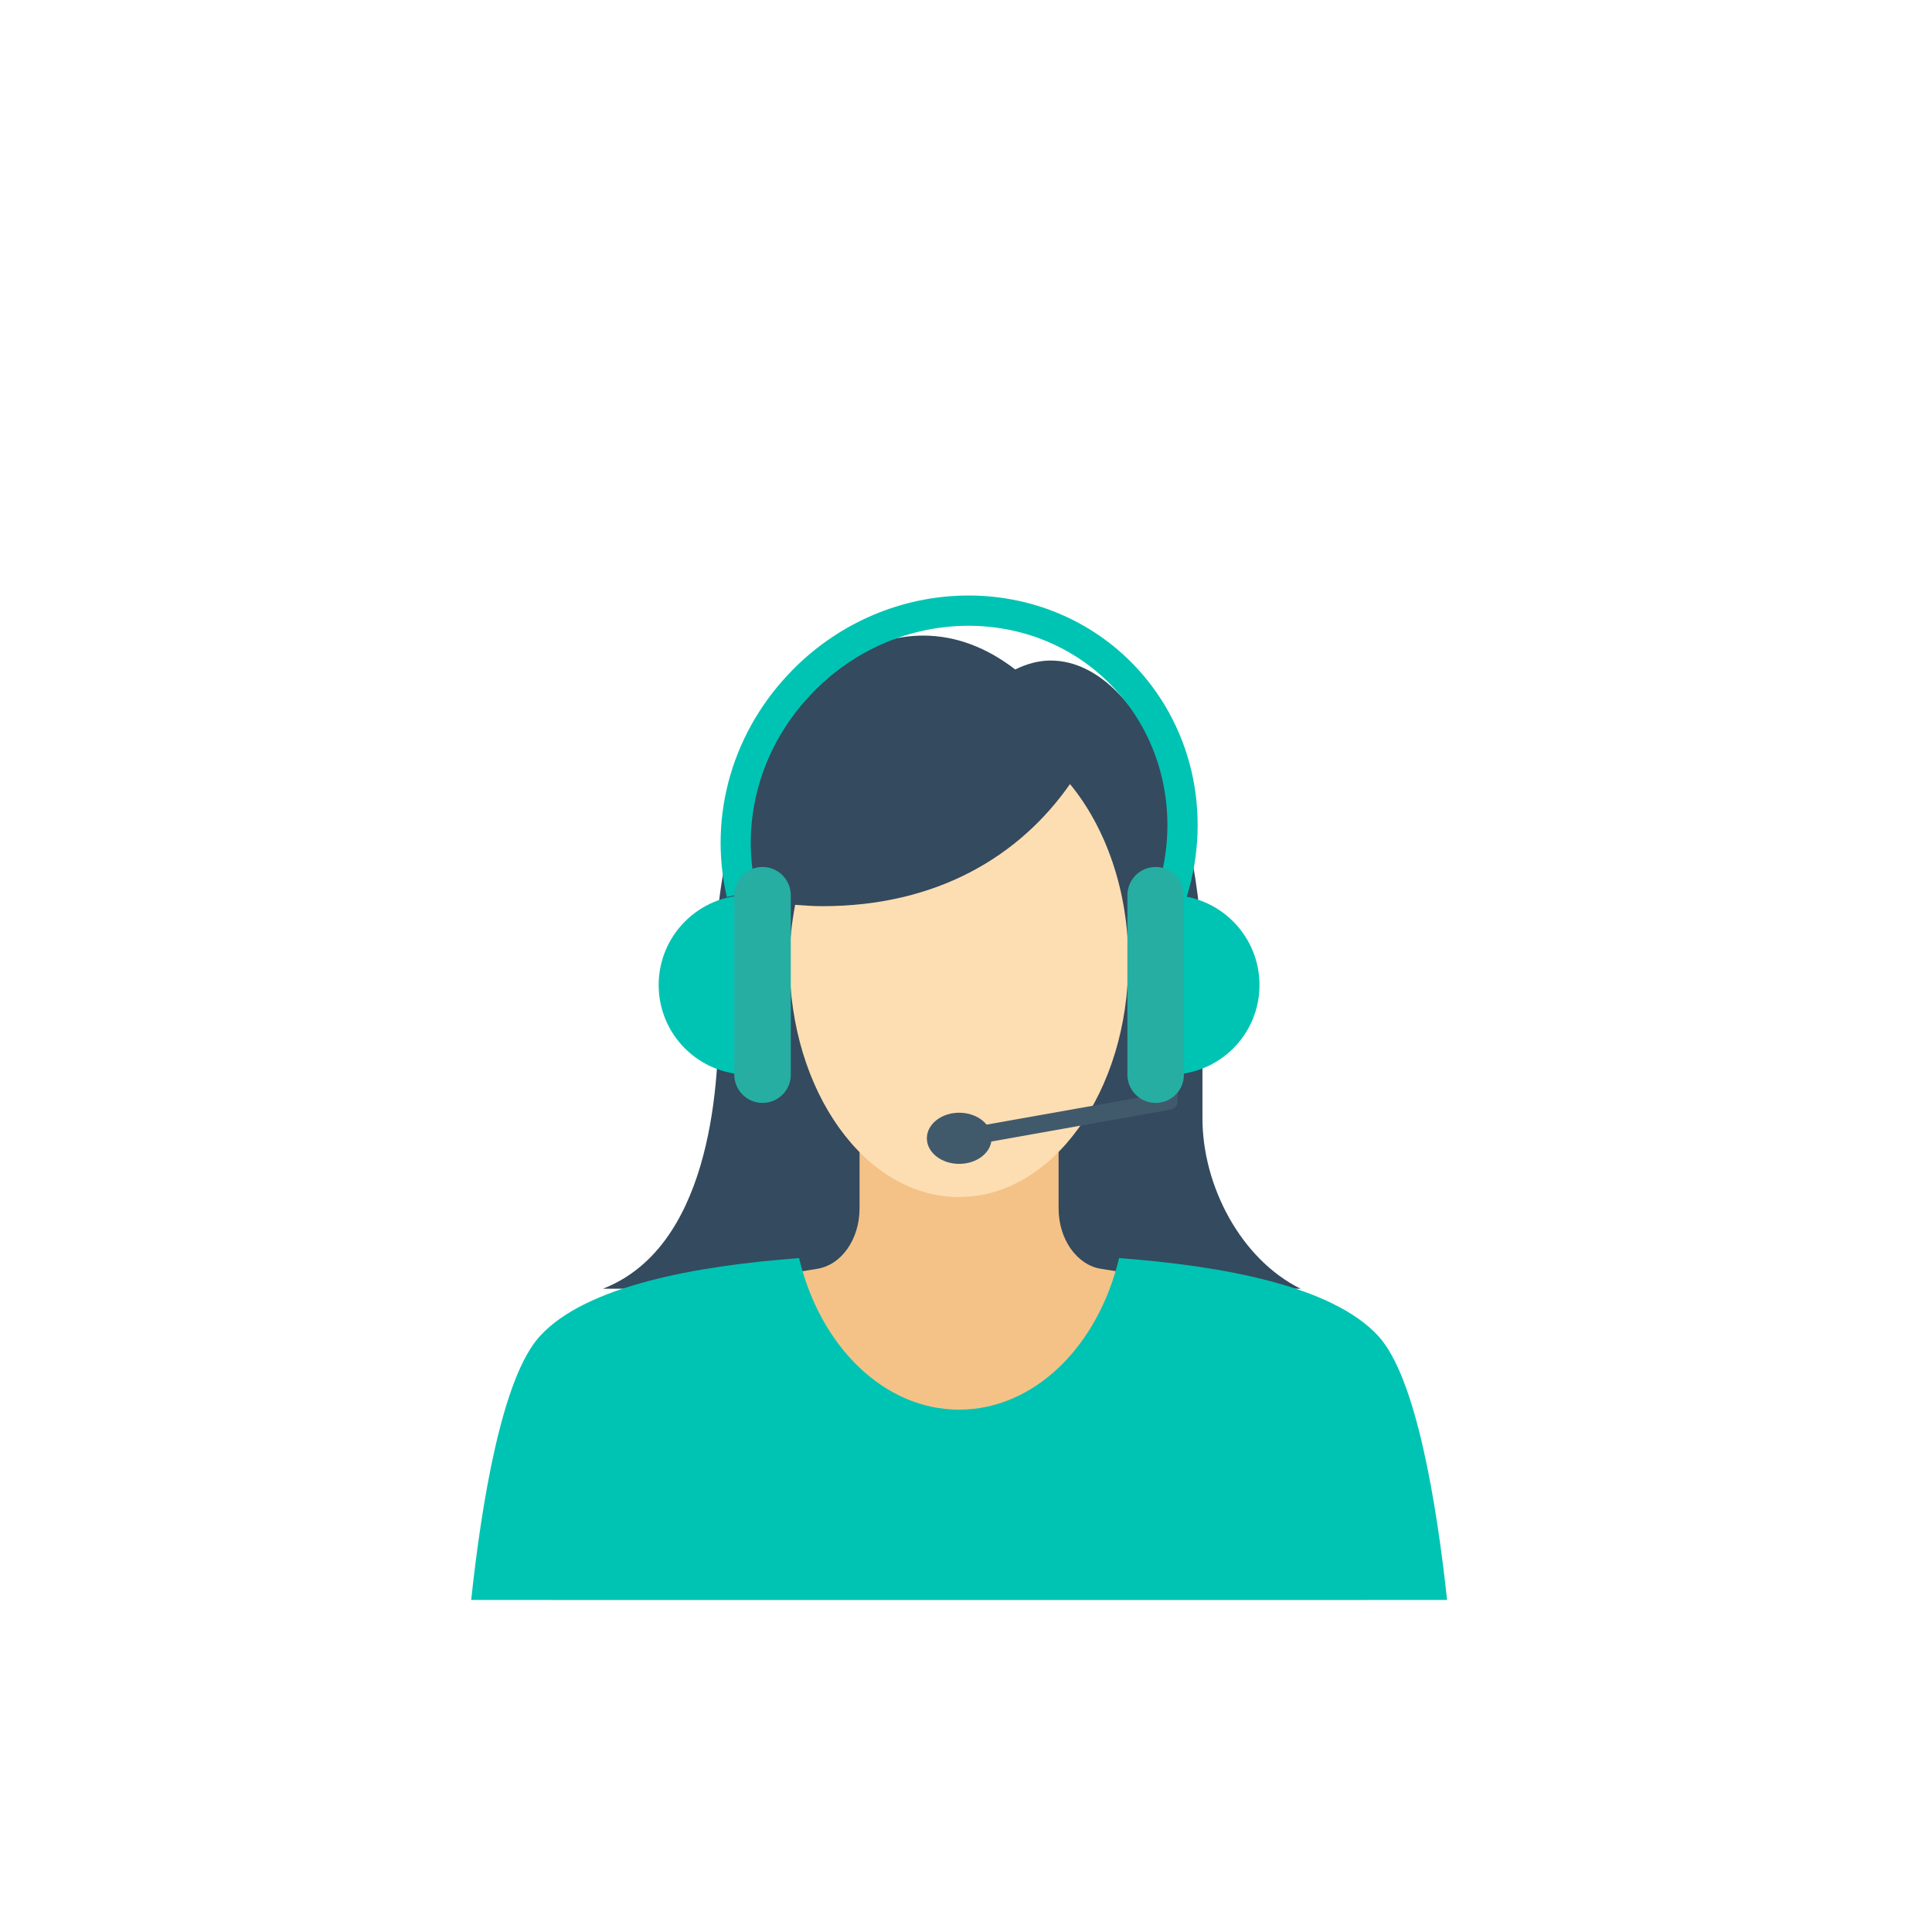
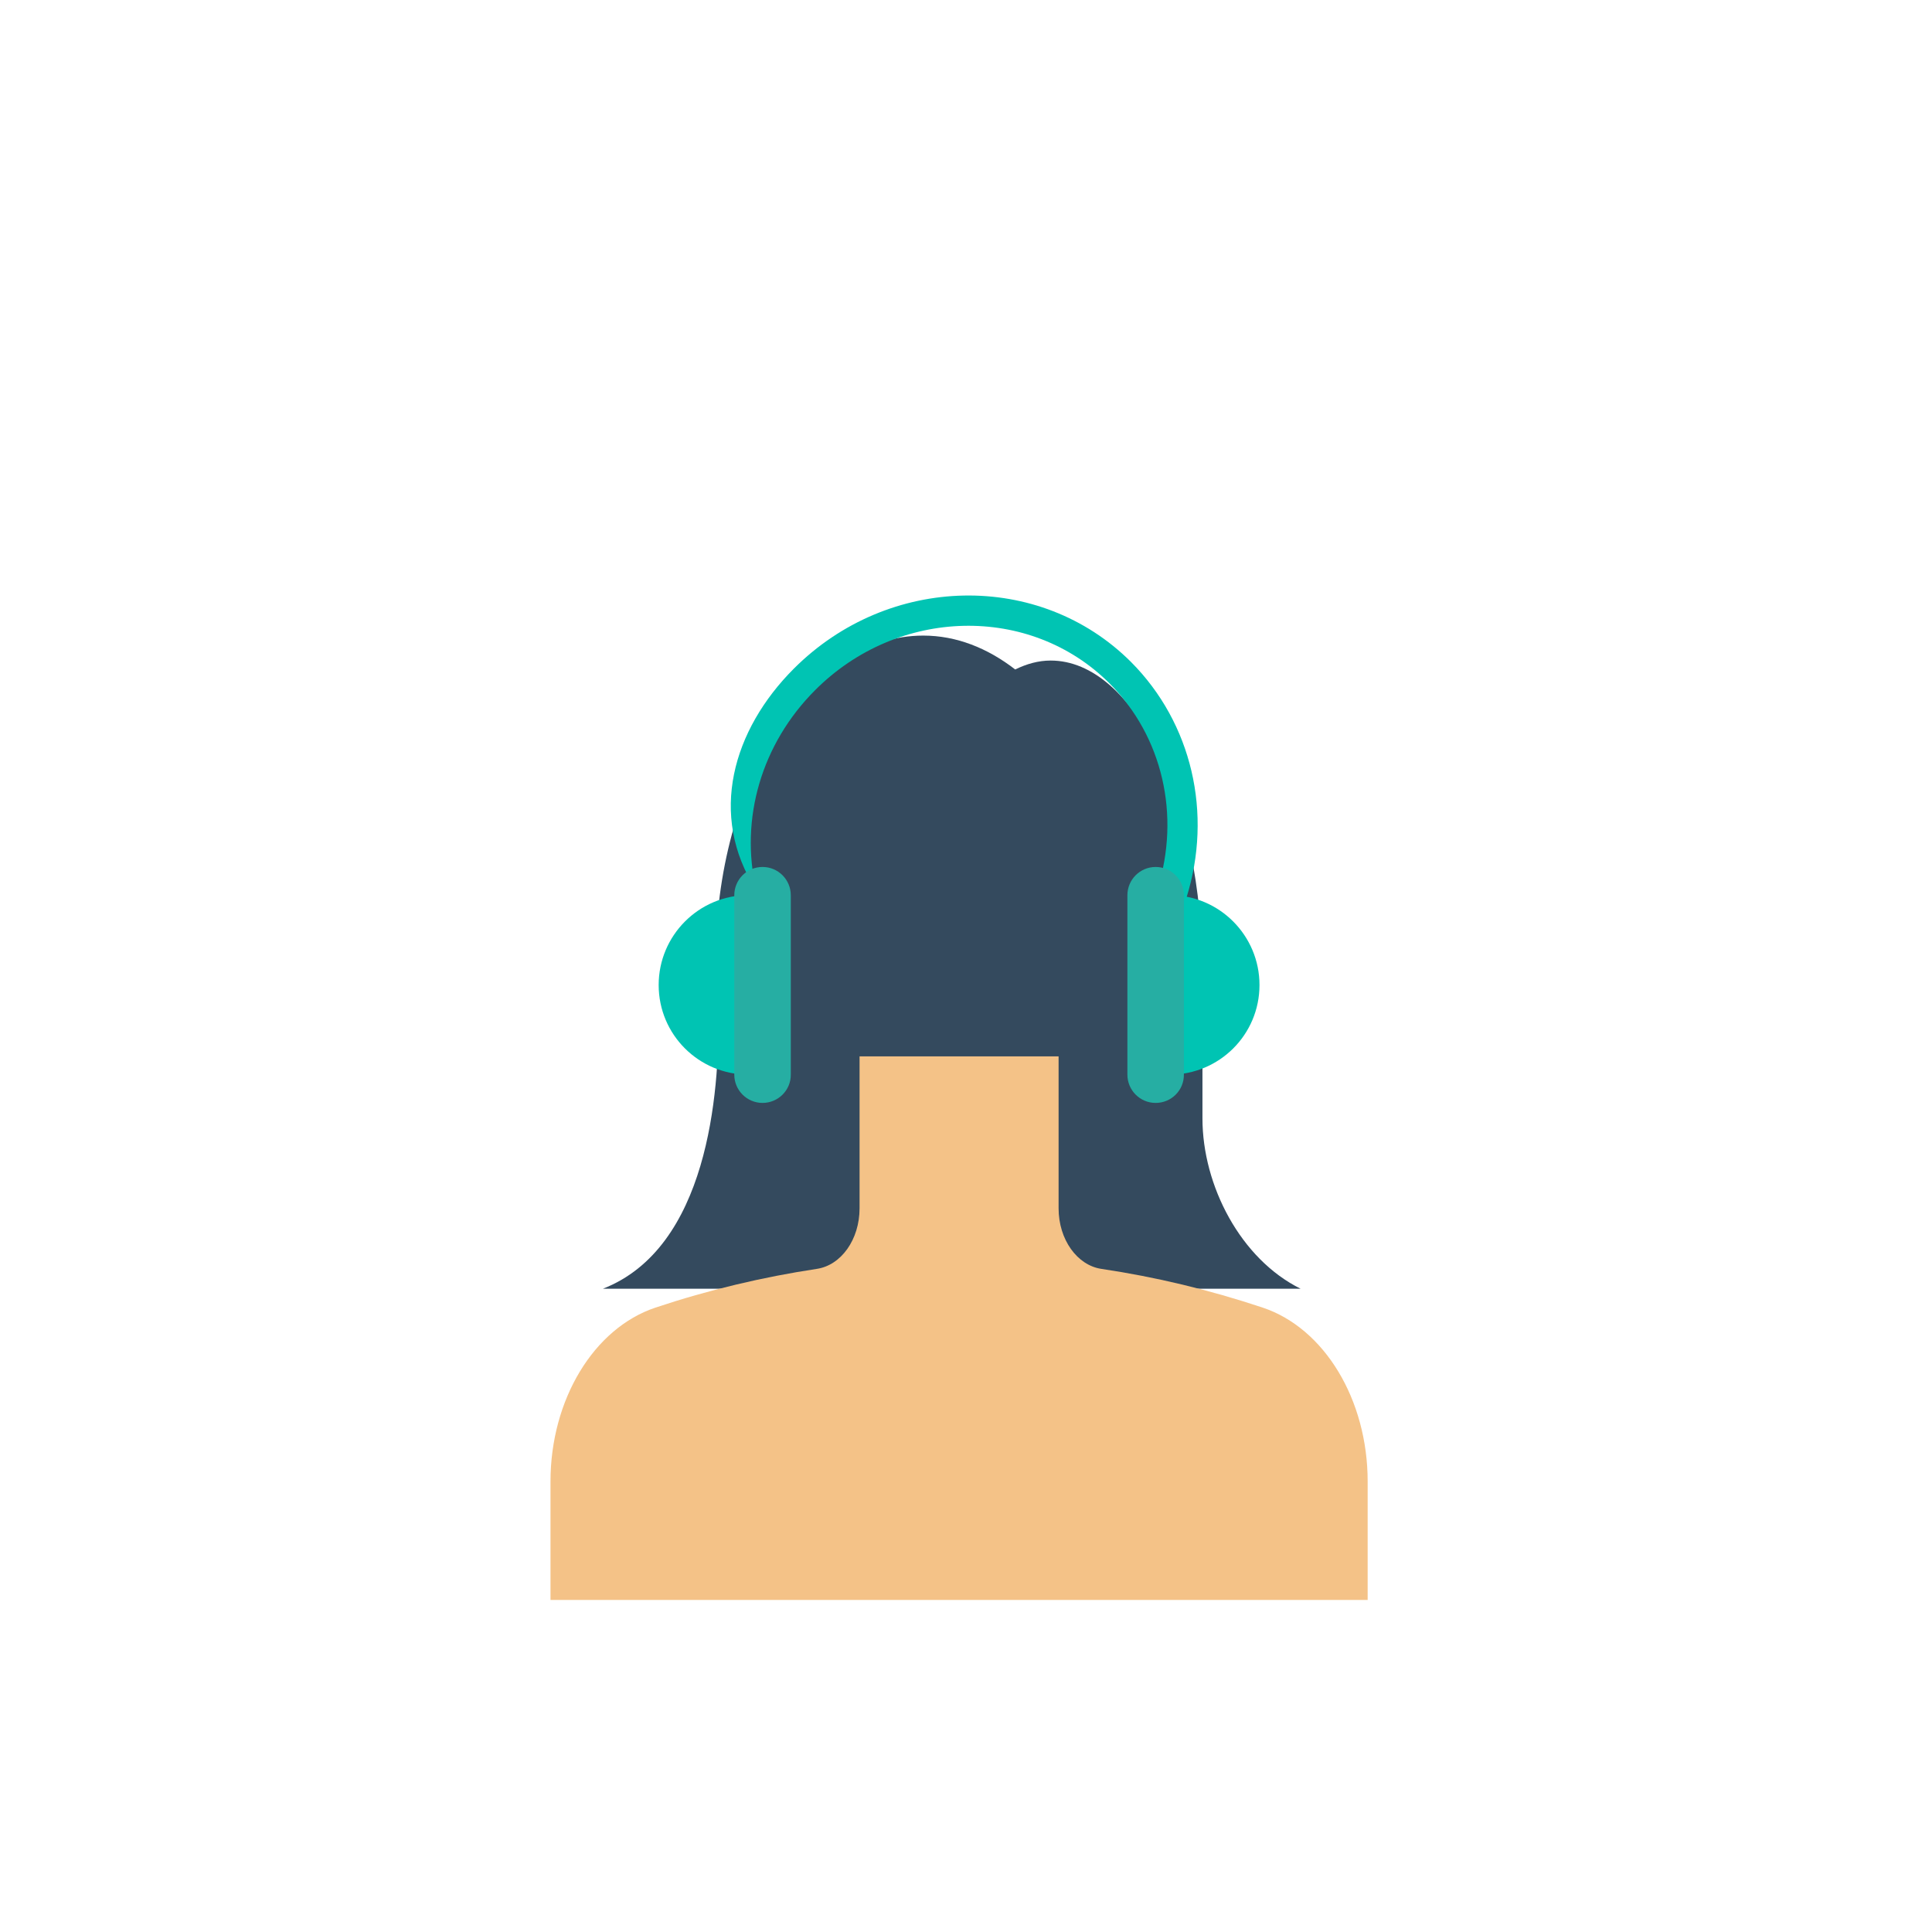
<svg xmlns="http://www.w3.org/2000/svg" width="108" height="108" viewBox="0 0 108 108" fill="none">
  <g clip-path="url(#clip0)">
    <path d="M67.218 62.522V54.424C67.218 44.758 63.422 36.925 58.732 36.925C58.046 36.925 57.388 37.112 56.751 37.424C55.199 36.224 53.46 35.53 51.611 35.53C45.196 35.53 40 43.676 40 53.723C40 54.702 40.062 55.659 40.16 56.603C40.229 61.162 39.55 69.766 33.703 72.041H72.705C69.352 70.383 67.218 66.275 67.218 62.522Z" fill="#344A5E" />
    <path d="M76.453 89.437V82.817C76.453 78.238 74.035 74.248 70.585 73.096C67.607 72.104 64.6 71.382 61.566 70.931C60.215 70.73 59.176 69.294 59.176 67.545V59.052H48.05V67.545C48.05 69.294 47.018 70.73 45.66 70.931C42.633 71.389 39.613 72.104 36.641 73.096C33.191 74.248 30.773 78.245 30.773 82.817V89.437H76.453Z" fill="#F4C287" />
-     <path d="M45.966 50.656C45.446 50.656 44.947 50.615 44.449 50.58C44.261 51.586 44.137 52.634 44.137 53.723C44.137 61.009 48.376 66.914 53.606 66.914C58.837 66.914 63.076 61.009 63.076 53.723C63.076 49.761 61.802 46.243 59.813 43.829C57.001 47.86 52.38 50.656 45.966 50.656Z" fill="#FDDEB2" />
-     <path d="M65.348 55.944C65.078 55.944 64.863 56.159 64.863 56.429V61.141L54.514 62.979V63.972L65.431 62.029C65.667 61.987 65.833 61.786 65.833 61.55V56.429C65.833 56.159 65.611 55.944 65.348 55.944Z" fill="#415A6B" />
-     <path d="M66.317 50.205L64.703 49.699C66.006 45.57 64.981 41.164 62.029 38.208C57.596 33.767 50.204 33.927 45.563 38.583C42.577 41.574 41.344 45.751 42.272 49.761L40.63 50.143C39.571 45.563 40.97 40.789 44.371 37.383C49.671 32.074 58.129 31.908 63.228 37.008C66.622 40.415 67.807 45.466 66.317 50.205Z" fill="#00C4B3" />
+     <path d="M66.317 50.205L64.703 49.699C66.006 45.57 64.981 41.164 62.029 38.208C57.596 33.767 50.204 33.927 45.563 38.583C42.577 41.574 41.344 45.751 42.272 49.761C39.571 45.563 40.97 40.789 44.371 37.383C49.671 32.074 58.129 31.908 63.228 37.008C66.622 40.415 67.807 45.466 66.317 50.205Z" fill="#00C4B3" />
    <path d="M70.406 55.062C70.406 57.838 68.162 60.072 65.391 60.072V50.039C68.162 50.039 70.406 52.294 70.406 55.062Z" fill="#00C4B3" />
    <path d="M64.601 61.654C63.728 61.654 63.022 60.946 63.022 60.072V50.046C63.022 49.171 63.728 48.464 64.601 48.464C65.474 48.464 66.18 49.171 66.18 50.046V60.072C66.187 60.946 65.481 61.654 64.601 61.654Z" fill="#26AEA3" />
    <path d="M36.82 55.062C36.82 57.838 39.065 60.072 41.836 60.072V50.039C39.065 50.039 36.82 52.294 36.82 55.062Z" fill="#00C4B3" />
    <path d="M42.626 61.654C41.754 61.654 41.047 60.946 41.047 60.072V50.046C41.047 49.171 41.754 48.464 42.626 48.464C43.499 48.464 44.206 49.171 44.206 50.046V60.072C44.213 60.946 43.499 61.654 42.626 61.654Z" fill="#26AEA3" />
-     <path d="M55.429 63.632C55.429 64.423 54.618 65.061 53.621 65.061C52.623 65.061 51.812 64.423 51.812 63.632C51.812 62.841 52.623 62.202 53.621 62.202C54.618 62.202 55.429 62.841 55.429 63.632Z" fill="#415A6B" />
-     <path d="M80.893 89.437H26.34C26.908 84.115 28.051 77.003 30.185 74.685C32.775 71.861 38.948 70.758 44.67 70.328C45.834 75.233 49.394 78.8 53.613 78.8C57.832 78.8 61.393 75.233 62.556 70.328C68.278 70.758 74.458 71.861 77.049 74.685C79.175 77.003 80.318 84.115 80.893 89.437Z" fill="#00C4B3" />
  </g>
  <defs>
    <clipPath id="clip0">
      <rect width="54.554" height="56.148" fill="white" transform="translate(26.34 33.289)" />
    </clipPath>
  </defs>
</svg>